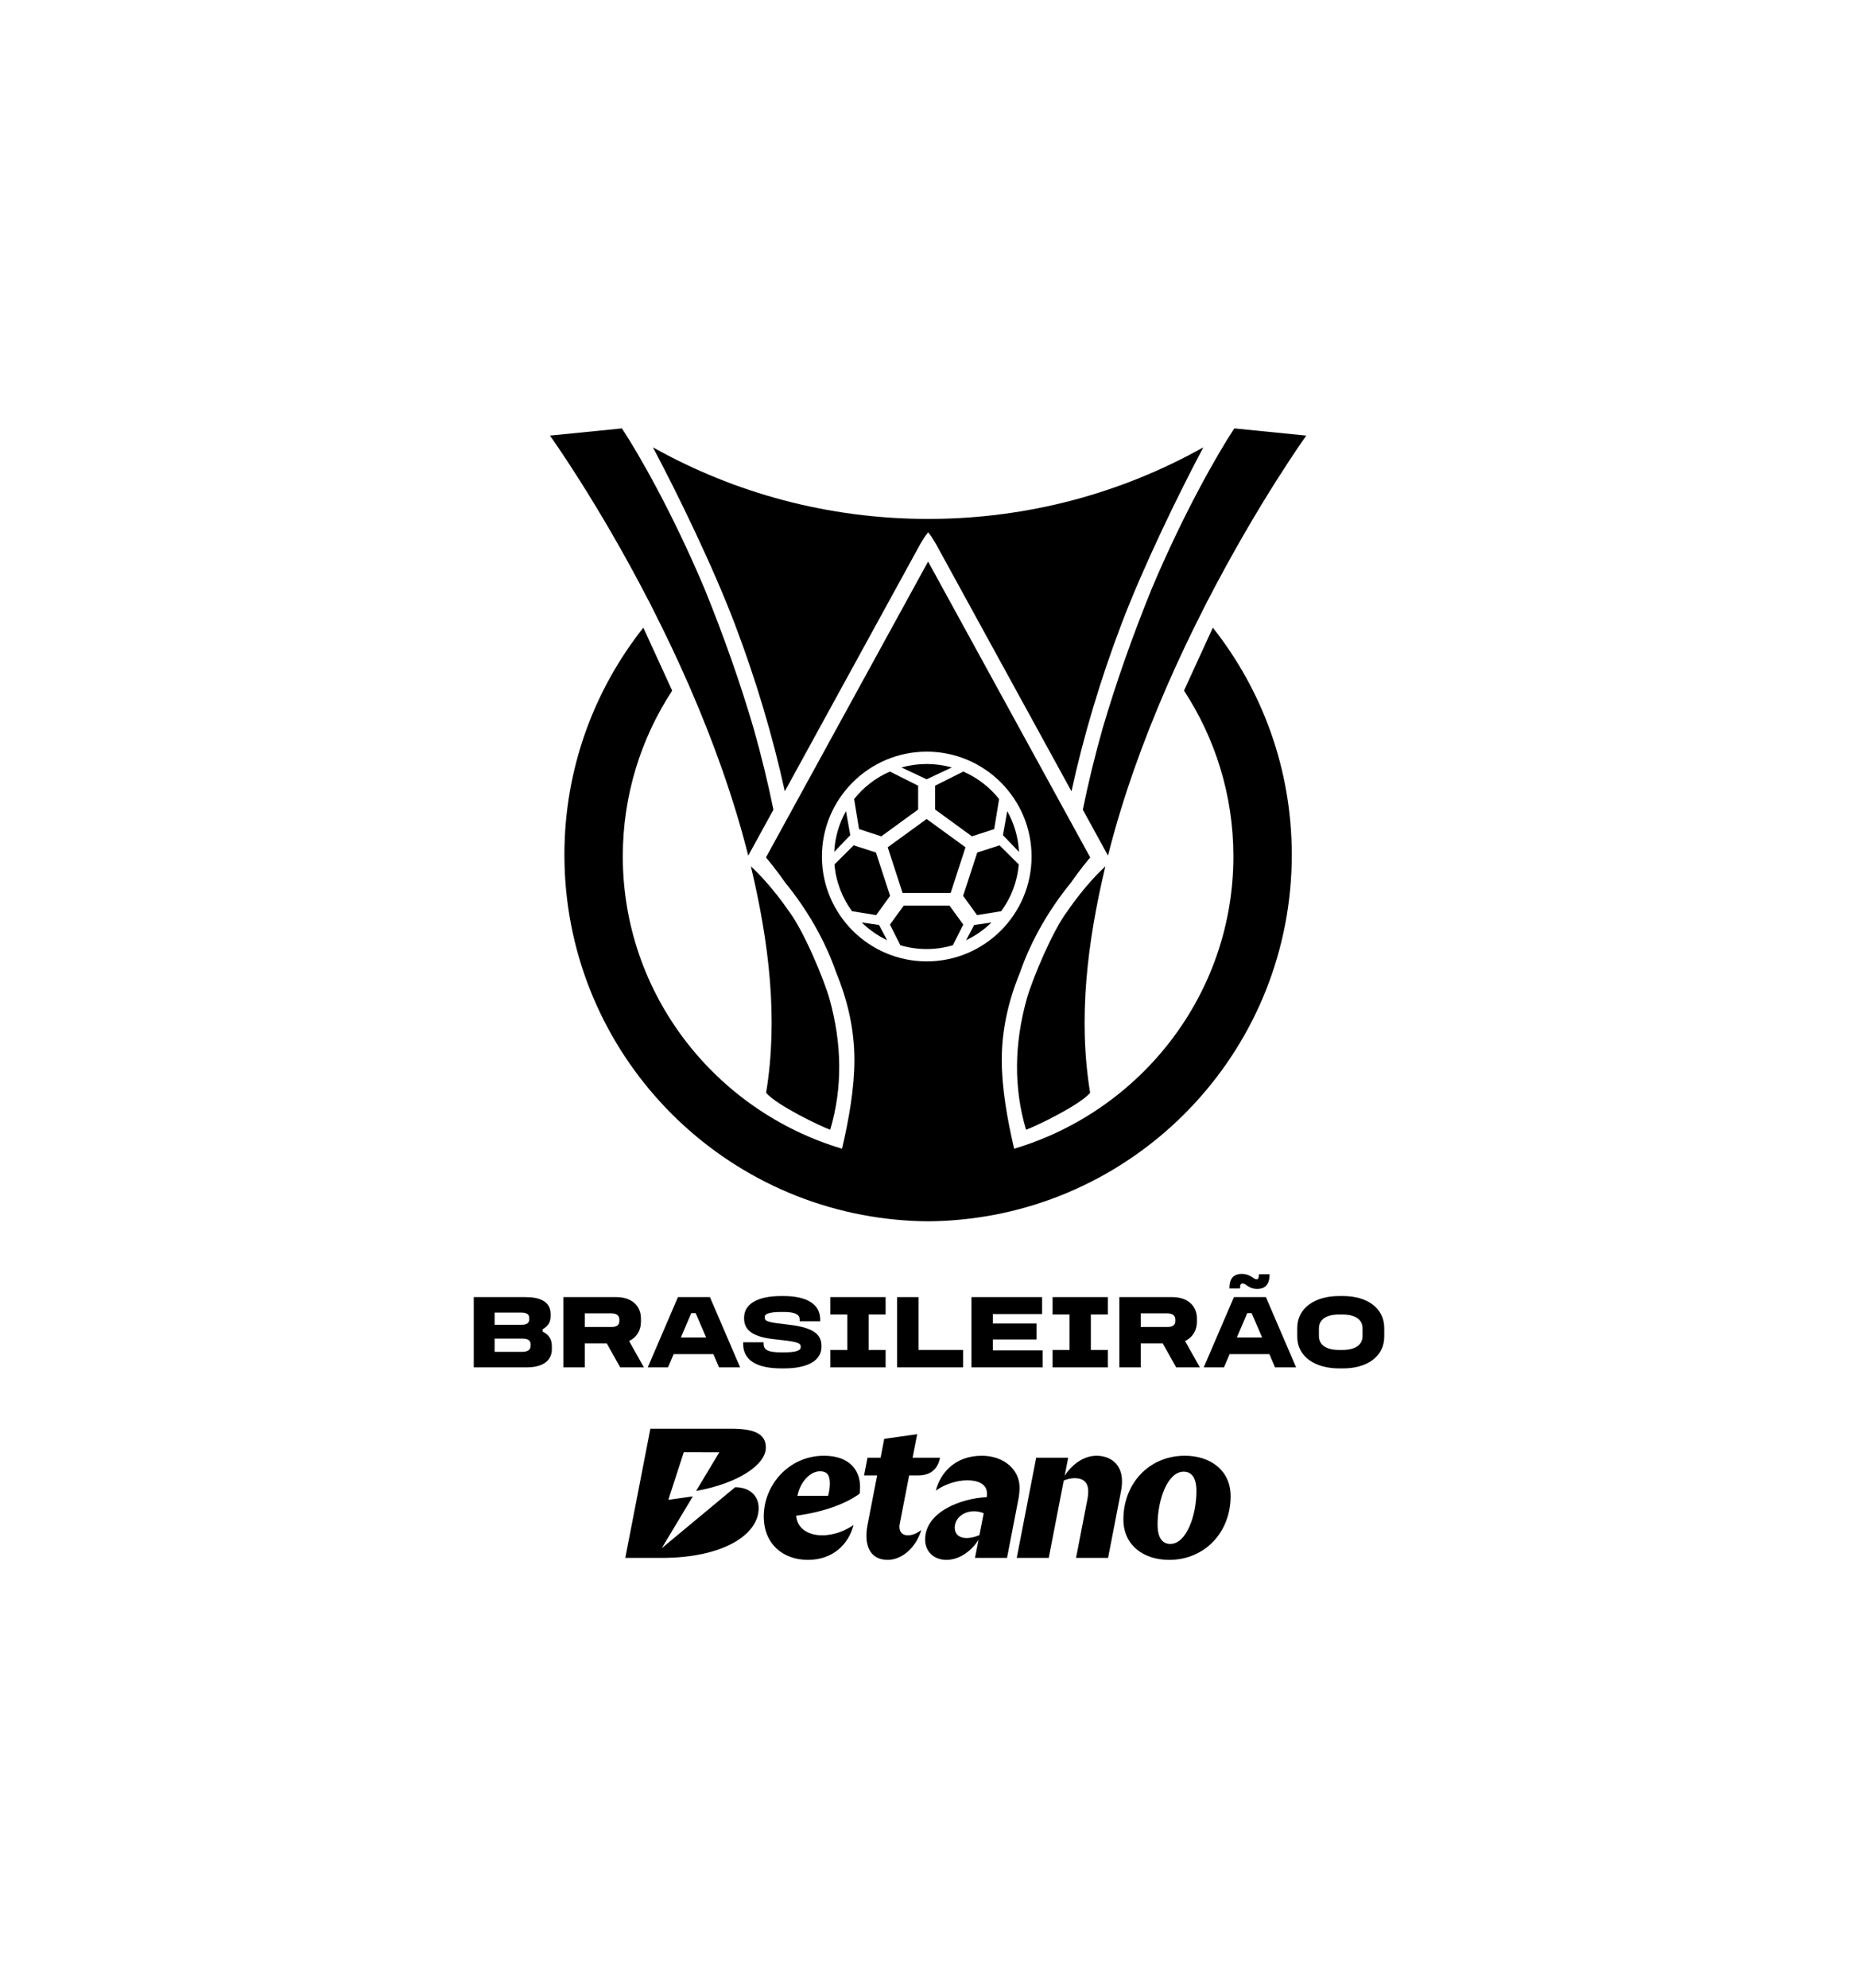
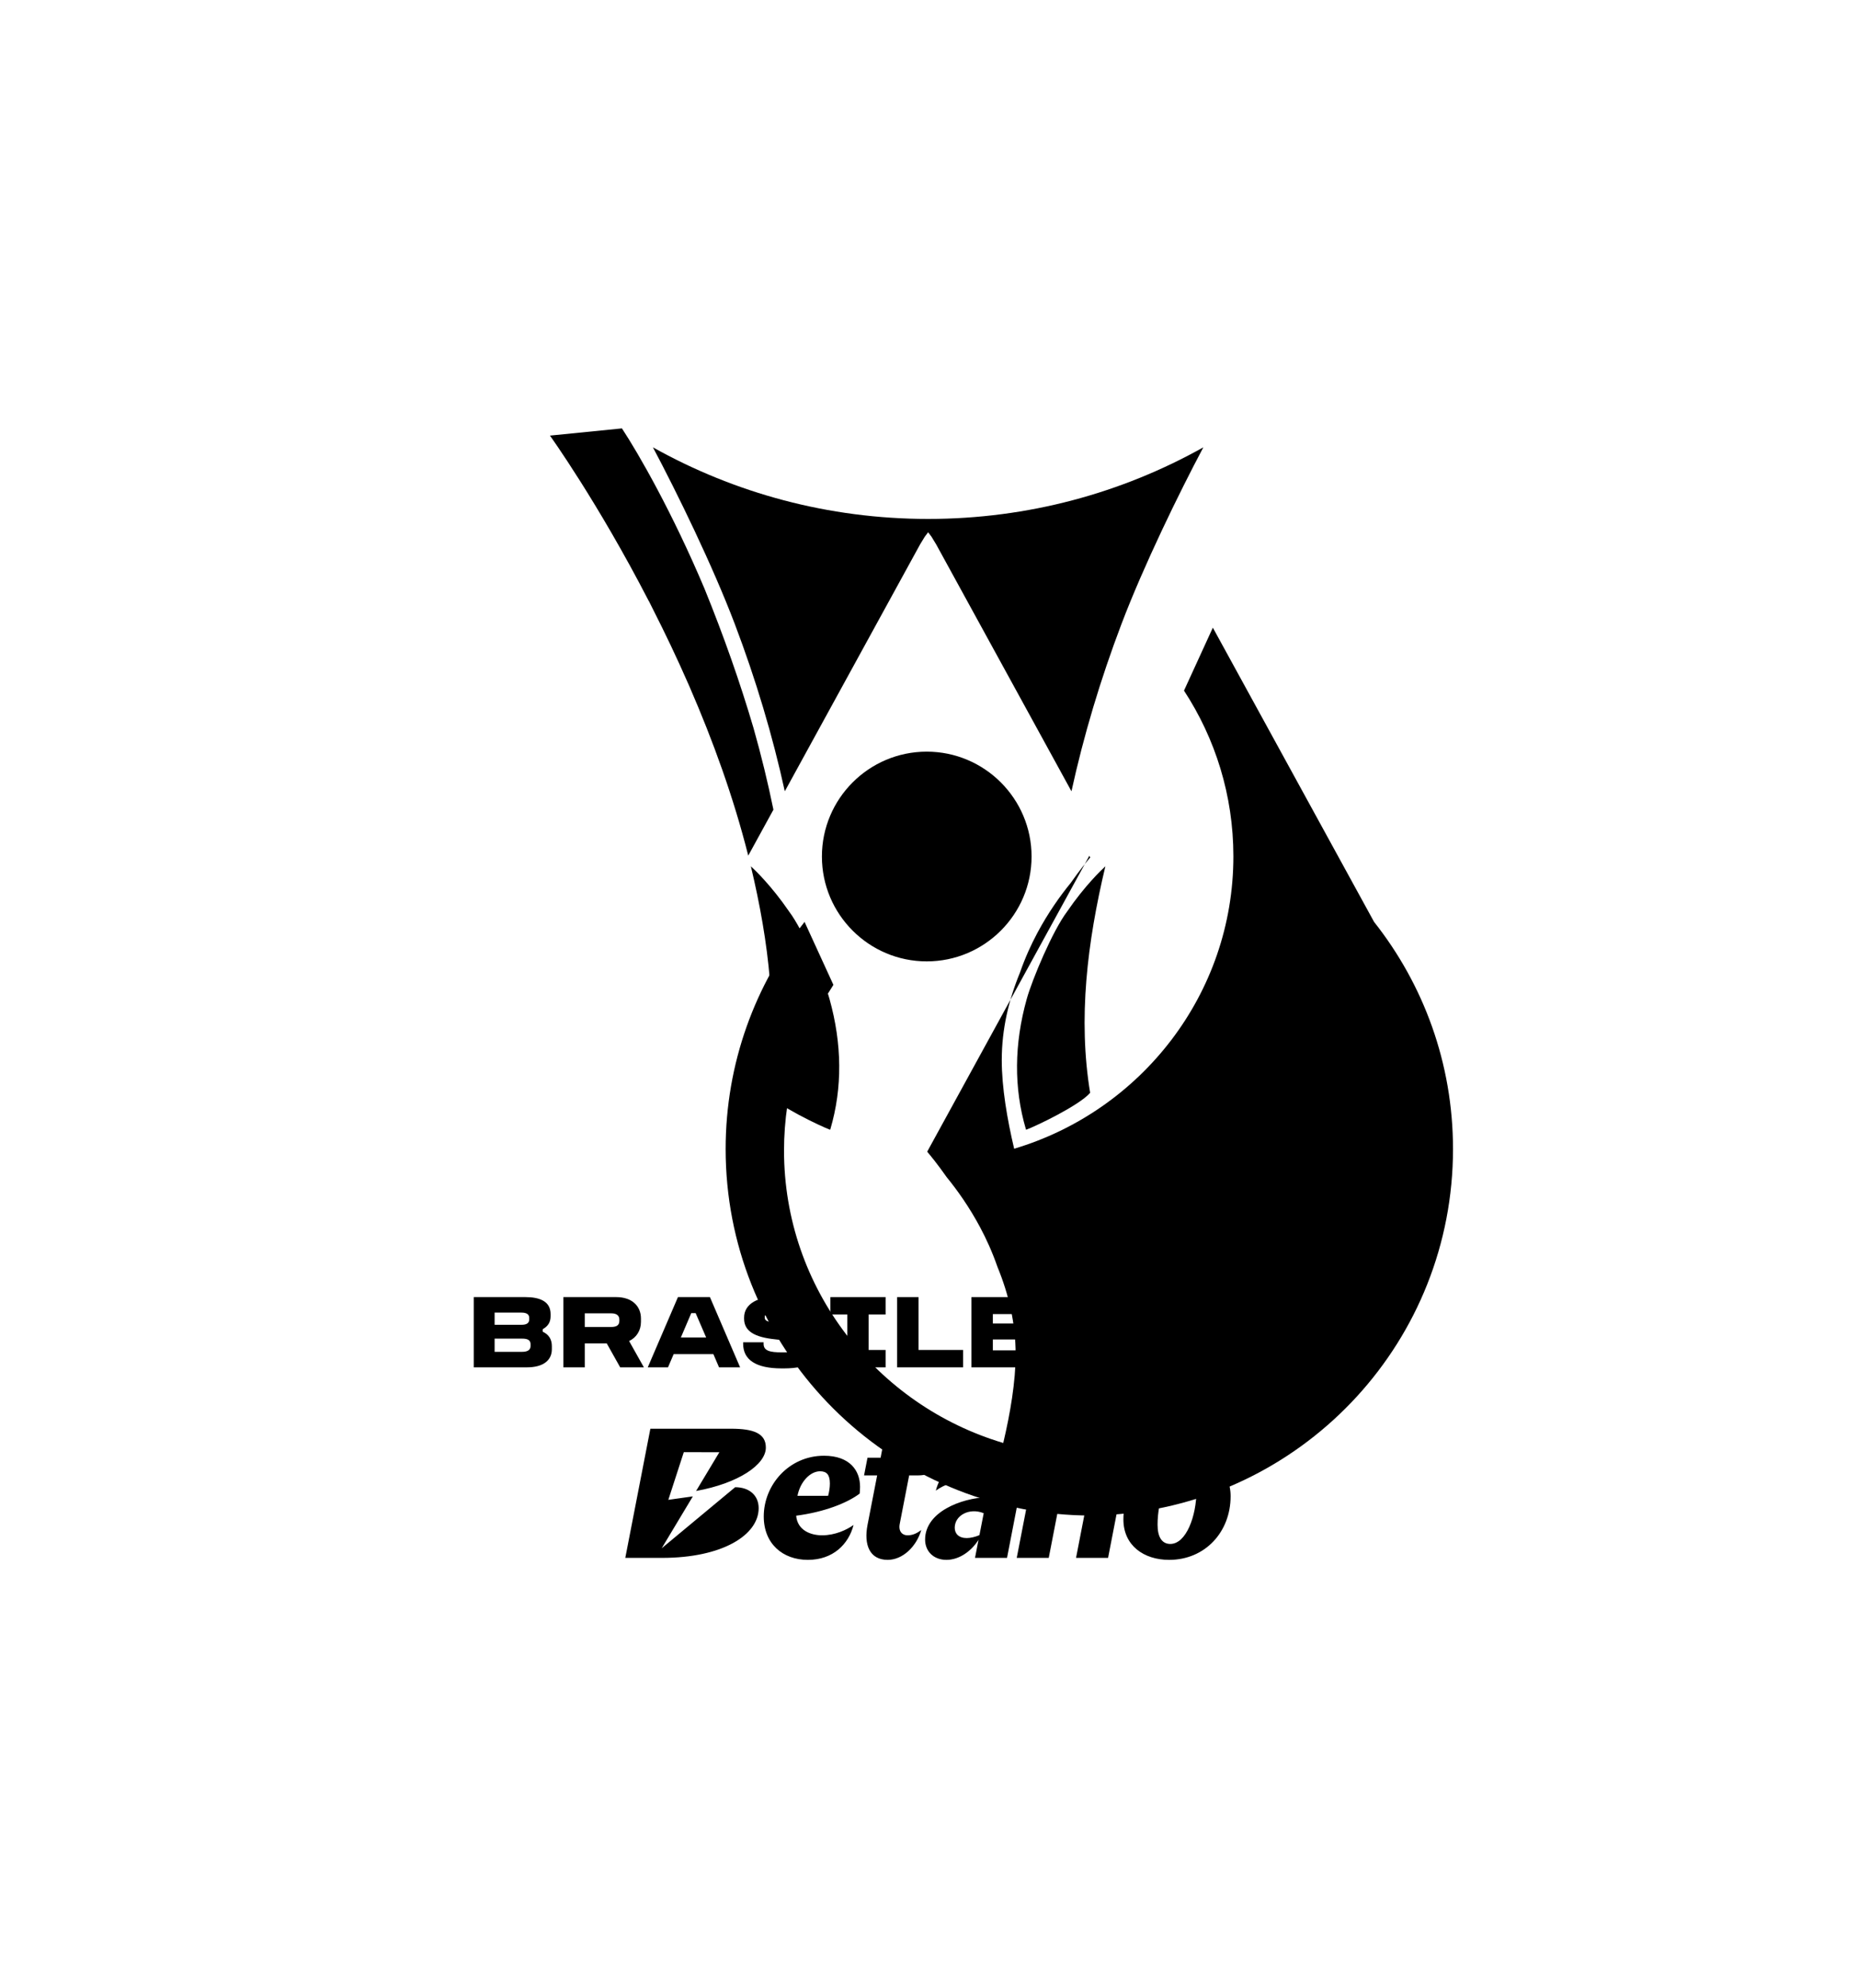
<svg xmlns="http://www.w3.org/2000/svg" id="Layer_1" data-name="Layer 1" viewBox="0 0 3000 3209.22">
  <defs>
    <style>
      .cls-1, .cls-2 {
        fill: #000;
        stroke-width: 0px;
      }

      .cls-2 {
        fill-rule: evenodd;
      }
    </style>
  </defs>
  <g>
    <g>
      <path class="cls-1" d="M848.39,2093.63c23.19,0,40.62,6.94,40.62,27.42v3.38c0,9.65-4.06,16.08-12.69,20.99v4.06c10.16,4.74,14.73,12.69,14.73,23.36v4.91c0,17.6-13.37,29.28-40.45,29.28h-85.64v-113.4h83.44ZM798.63,2138.31h43.67c7.11,0,12.19-2.2,12.19-8.46v-2.88c0-5.92-5.08-8.29-12.19-8.29h-43.67v19.63ZM798.63,2181.98h44.51c8.46,0,13.54-2.88,13.54-9.48v-2.71c0-6.94-5.08-9.14-13.54-9.14h-44.51v21.33Z" />
      <path class="cls-1" d="M994.96,2093.63c25.56,0,39.94,14.56,39.94,34.53v5.42c0,13.88-7.11,25.22-19.13,30.97l23.86,42.48h-38.25l-21.66-38.59h-35.54v38.59h-34.53v-113.4h85.3ZM944.18,2141.86h42.82c8.97,0,13.03-3.22,13.03-9.82v-2.2c0-6.09-4.06-9.99-13.03-9.99h-42.82v22Z" />
      <path class="cls-1" d="M1146.27,2093.63l48.75,113.4h-34.02l-9.14-21.33h-64.15l-9.14,21.33h-32.67l48.75-113.4h51.62ZM1099.38,2158.79h40.79l-16.93-39.27h-7.11l-16.76,39.27Z" />
      <path class="cls-1" d="M1265.25,2091.93c35.71,0,59.07,12.02,59.07,37.91v2.88h-33.17v-2.88c0-9.48-10.32-12.19-26.07-12.19h-4.06c-16.42,0-26.23,2.54-26.23,7.62v1.35c0,6.6,6.43,7.95,39.94,11.68,36.39,4.4,51.62,14.22,51.62,34.02v1.69c0,20.99-20.48,34.7-60.25,34.7h-4.23c-41.3,0-61.95-13.88-61.95-39.61v-2.54h33v2.54c0,11.34,10.49,13.71,29.11,13.71h4.06c16.76,0,26.74-2.2,26.74-8.12v-1.52c0-6.26-9.14-7.95-40.79-11.34-33.51-3.39-50.61-13.03-50.61-33.51v-1.52c0-22.68,22.85-34.87,59.58-34.87h4.23Z" />
      <path class="cls-1" d="M1429.93,2093.63v28.1h-27.42v57.21h27.42v28.1h-89.2v-28.1h27.42v-57.21h-27.42v-28.1h89.2Z" />
      <path class="cls-1" d="M1483.07,2093.63v85.3h71.93v28.1h-106.46v-113.4h34.53Z" />
      <path class="cls-1" d="M1682.62,2093.63v27.42h-79.55v15.23h70.58v25.73h-70.58v17.6h80.39v27.42h-114.92v-113.4h114.08Z" />
      <path class="cls-1" d="M1788.74,2093.63v28.1h-27.42v57.21h27.42v28.1h-89.2v-28.1h27.42v-57.21h-27.42v-28.1h89.2Z" />
      <path class="cls-1" d="M1892.66,2093.63c25.56,0,39.94,14.56,39.94,34.53v5.42c0,13.88-7.11,25.22-19.13,30.97l23.86,42.48h-38.25l-21.66-38.59h-35.54v38.59h-34.53v-113.4h85.3ZM1841.88,2141.86h42.82c8.97,0,13.03-3.22,13.03-9.82v-2.2c0-6.09-4.06-9.99-13.03-9.99h-42.82v22Z" />
      <path class="cls-1" d="M2043.97,2093.63l48.75,113.4h-34.02l-9.14-21.33h-64.15l-9.14,21.33h-32.67l48.75-113.4h51.62ZM2028.91,2064.85c2.71,0,3.72-2.03,3.72-8.12h17.26c0,15.74-6.26,23.7-19.97,23.7-14.39,0-17.6-8.8-23.53-8.8-3.22,0-4.23,2.54-4.23,8.12h-17.09c0-15.57,6.09-23.53,19.8-23.53,14.72,0,18.45,8.63,24.03,8.63ZM1997.09,2158.79h40.79l-16.93-39.27h-7.11l-16.76,39.27Z" />
      <path class="cls-1" d="M2168.88,2091.93c37.24,0,66.18,18.45,66.18,51.79v13.54c0,33.17-28.94,51.45-66.18,51.45h-6.77c-38.08,0-67.53-18.28-67.53-51.45v-13.54c0-33.34,29.45-51.79,67.53-51.79h6.77ZM2129.61,2144.23v12.19c0,14.56,11.85,22.51,32.5,22.51h5.42c20.48,0,32.5-7.95,32.5-22.51v-12.19c0-14.56-12.02-22.51-32.5-22.51h-5.42c-20.65,0-32.5,7.95-32.5,22.51Z" />
    </g>
    <g>
      <g>
        <g>
          <path class="cls-2" d="M1208.16,1381.03l40.64-74.13c-8.95-43.82-19.68-87.81-32.15-131.78-21.6-73.37-48-148.41-79.05-224.75-51.69-122.54-106.02-217.29-133.39-258.9l-116.24,11.62s77.13,107.23,159.57,267.04l.09-.11,7.15,14.3c19.13,37.66,38.41,78.02,57,120.47l2.51,5.68-.03.04c36.51,84.05,70.07,175.95,93.89,270.53Z" />
          <path class="cls-2" d="M1339.34,1612.35c-8.79-31.45-41.83-110.33-65.36-141.24,0,0,0-.02,0-.03-28.21-41.22-55.25-67-61.6-72.82,29.34,123.13,44.34,245.86,24.59,365.68,18.05,20.63,87.66,53.8,103.38,59.58.13-.34.28-.67.47-.99l-.05-.02c19.62-66.67,18.92-137.32-1.43-210.16Z" />
        </g>
        <g>
-           <path class="cls-2" d="M1789.01,1381.03l-40.64-74.13c8.95-43.82,19.68-87.81,32.15-131.78,21.6-73.37,48-148.41,79.05-224.75,51.69-122.54,106.02-217.29,133.39-258.9l116.24,11.62s-77.13,107.23-159.57,267.04l-.09-.11-7.15,14.3c-19.13,37.66-38.41,78.02-57,120.47l-2.51,5.68.03.04c-36.51,84.05-70.07,175.95-93.89,270.53Z" />
          <path class="cls-2" d="M1657.83,1612.35c8.79-31.45,41.83-110.33,65.36-141.24,0,0,0-.02,0-.03,28.21-41.22,55.25-67,61.6-72.82-29.34,123.13-44.34,245.86-24.59,365.68-18.05,20.63-87.66,53.8-103.38,59.58-.13-.34-.28-.67-.47-.99l.05-.02c-19.62-66.67-18.92-137.32,1.43-210.16Z" />
        </g>
        <path class="cls-2" d="M1498.58,837.6c-161.36,0-312.91-41.96-444.35-115.56,39.11,73.52,96.58,191.35,132.27,285.36,33.98,89.5,60.97,179.9,80.67,269.82l218.51-398.63,7.44-12.2,5.48-7.3,5.48,7.3,7.44,12.2,218.51,398.63c19.69-89.91,46.69-180.32,80.67-269.82,35.69-94.01,93.16-211.84,132.27-285.36-131.44,73.6-283,115.56-444.35,115.56Z" />
      </g>
-       <path class="cls-2" d="M1958.3,1013.11l-46.57,101.62c50.43,77.08,79.74,168.95,79.74,267.49,0,222.5-149.45,410.98-353.97,471.91-11.26-47.55-20.01-98.76-20.01-143.06,0-49.84,11.09-96.7,29.34-141.11,8.27-23.81,18.02-45.19,27.92-63.75,17.71-33.2,37.23-60.47,54-81.01,15.15-21.58,26.79-35.62,31.58-41.2l-260.33-474.94v-.03l-.54-.95-.91-1.66-.02.03-.02-.03-.91,1.66-.54.95v.03l-260.33,474.94c4.79,5.58,16.43,19.62,31.58,41.2,16.76,20.54,36.29,47.81,54,81.01,9.9,18.56,19.65,39.94,27.92,63.75,18.24,44.41,29.34,91.27,29.34,141.11,0,44.3-8.76,95.51-20.01,143.06-204.52-60.92-353.97-249.41-353.97-471.91,0-98.54,29.32-190.41,79.74-267.49l-46.57-101.62c-79.74,100.8-127.43,228.11-127.43,366.6,0,308,235.4,560.99,536.08,588.98,1.12.11,2.25.2,3.37.3,3.13.27,6.27.54,9.42.76,3.53.25,7.07.48,10.61.67,1.7.09,3.4.16,5.11.24,3.02.14,6.05.25,9.08.34,1.48.04,2.96.09,4.44.12,2.54.06,5.09.07,7.64.1v.04c.49,0,.97-.01,1.46-.02.49,0,.97.02,1.46.02v-.04c2.55-.02,5.1-.04,7.64-.1,1.48-.03,2.96-.08,4.44-.12,3.03-.09,6.06-.21,9.08-.34,1.7-.08,3.41-.15,5.11-.24,3.55-.19,7.08-.42,10.61-.67,3.15-.22,6.28-.49,9.42-.76,1.12-.1,2.25-.19,3.37-.3,300.68-27.98,536.08-280.97,536.08-588.98,0-138.49-47.69-265.8-127.43-366.6ZM1496.35,1551.75c-93.33,0-169.26-75.93-169.26-169.26s75.93-169.26,169.26-169.26,169.26,75.93,169.26,169.26-75.93,169.26-169.26,169.26Z" />
+       <path class="cls-2" d="M1958.3,1013.11l-46.57,101.62c50.43,77.08,79.74,168.95,79.74,267.49,0,222.5-149.45,410.98-353.97,471.91-11.26-47.55-20.01-98.76-20.01-143.06,0-49.84,11.09-96.7,29.34-141.11,8.27-23.81,18.02-45.19,27.92-63.75,17.71-33.2,37.23-60.47,54-81.01,15.15-21.58,26.79-35.62,31.58-41.2v-.03l-.54-.95-.91-1.66-.02.03-.02-.03-.91,1.66-.54.95v.03l-260.33,474.94c4.79,5.58,16.43,19.62,31.58,41.2,16.76,20.54,36.29,47.81,54,81.01,9.9,18.56,19.65,39.94,27.92,63.75,18.24,44.41,29.34,91.27,29.34,141.11,0,44.3-8.76,95.51-20.01,143.06-204.52-60.92-353.97-249.41-353.97-471.91,0-98.54,29.32-190.41,79.74-267.49l-46.57-101.62c-79.74,100.8-127.43,228.11-127.43,366.6,0,308,235.4,560.99,536.08,588.98,1.12.11,2.25.2,3.37.3,3.13.27,6.27.54,9.42.76,3.53.25,7.07.48,10.61.67,1.7.09,3.4.16,5.11.24,3.02.14,6.05.25,9.08.34,1.48.04,2.96.09,4.44.12,2.54.06,5.09.07,7.64.1v.04c.49,0,.97-.01,1.46-.02.49,0,.97.02,1.46.02v-.04c2.55-.02,5.1-.04,7.64-.1,1.48-.03,2.96-.08,4.44-.12,3.03-.09,6.06-.21,9.08-.34,1.7-.08,3.41-.15,5.11-.24,3.55-.19,7.08-.42,10.61-.67,3.15-.22,6.28-.49,9.42-.76,1.12-.1,2.25-.19,3.37-.3,300.68-27.98,536.08-280.97,536.08-588.98,0-138.49-47.69-265.8-127.43-366.6ZM1496.35,1551.75c-93.33,0-169.26-75.93-169.26-169.26s75.93-169.26,169.26-169.26,169.26,75.93,169.26,169.26-75.93,169.26-169.26,169.26Z" />
      <g>
        <polygon class="cls-1" points="1496.14 1321.96 1433.36 1367.58 1457.34 1441.38 1534.95 1441.38 1558.93 1367.58 1496.14 1321.96" />
        <g>
          <path class="cls-1" d="M1372.87,1348.04l-6.9-38.78c-11.05,19.6-17.81,41.94-18.98,65.76l25.88-26.98Z" />
          <path class="cls-1" d="M1419.31,1492.98l-27.82-3.97c11.86,11.66,25.66,21.35,40.87,28.54l-13.06-24.57Z" />
          <path class="cls-1" d="M1536.75,1238.74c-12.86-3.63-26.42-5.57-40.43-5.59h0c-.06,0-.12,0-.18,0,0,0,0,0,0,0s0,0,0,0c-.06,0-.12,0-.18,0h0c-14.01.02-27.57,1.97-40.43,5.59l40.43,19.02v.1l.07.04.11-.05.11.05.07-.04v-.1l40.43-19.02Z" />
          <g>
            <path class="cls-1" d="M1379.07,1289.77l7.97,48.47,35.94,11.66,59.47-43.3v-38.41s-45.52-22.83-45.52-22.83c-22.79,9.85-42.64,25.21-57.86,44.41Z" />
            <path class="cls-1" d="M1378.39,1364.43l-31.03,30.83c2.38,28.11,12.54,54,28.33,75.5l38.99,6.33,22.5-31.13-22.84-69.93-35.95-11.6Z" />
            <path class="cls-1" d="M1555.32,1492.35l-22.2-30.57h-36.98s-36.98,0-36.98,0l-22.2,30.57,16.78,33.36c13.38,3.95,27.54,6.09,42.2,6.11h0c.06,0,.12,0,.19,0,0,0,0,0,0,0s0,0,0,0c.06,0,.12,0,.19,0h0c14.66-.02,28.82-2.16,42.2-6.11l16.78-33.36Z" />
          </g>
        </g>
        <g>
          <path class="cls-1" d="M1619.41,1348.04l6.9-38.78c11.05,19.6,17.81,41.94,18.98,65.76l-25.88-26.98Z" />
-           <path class="cls-1" d="M1572.97,1492.98l27.82-3.97c-11.86,11.66-25.66,21.35-40.87,28.54l13.06-24.57Z" />
          <g>
            <path class="cls-1" d="M1613.21,1289.77l-7.97,48.47-35.94,11.66-59.47-43.3v-38.41s45.52-22.83,45.52-22.83c22.79,9.85,42.64,25.21,57.86,44.41Z" />
            <path class="cls-1" d="M1613.89,1364.43l31.03,30.83c-2.38,28.11-12.54,54-28.33,75.5l-38.99,6.33-22.5-31.13,22.84-69.93,35.95-11.6Z" />
          </g>
        </g>
      </g>
    </g>
  </g>
  <path id="LOGO_BLK" class="cls-1" d="M1330.44,2349.7c-56.45,0-97.25,46.93-97.25,97.98,0,44.07,30.66,70.08,71.24,70.08s65.8-25.24,73.73-56.31c-10.9,7.83-29.64,16.68-50.78,16.68-18.08,0-39.75-7.73-41.87-31.64,45.4-5.91,82.41-20.45,102.53-35.69.32-2.54.64-6.24.64-10.99,0-25.68-16.08-50.1-58.24-50.1ZM1337.1,2414.39h-49.47c4.44-22.83,20.61-39.63,36.47-39.63,10.78,0,15.85,5.7,15.85,19.66,0,6.34-.95,13-2.85,19.97ZM1913.13,2349.7c-58.03,0-99.25,45.02-99.25,102.74,0,42.17,32.98,65.32,73.88,65.32,58.02,0,99.24-45.02,99.24-102.74,0-42.17-32.97-65.32-73.87-65.32ZM1889.66,2492.07c-13.32,0-20.61-10.78-20.61-31.07,0-40.27,16.17-85.62,42.17-85.62,13.32,0,20.61,10.78,20.61,31.07,0,40.27-16.49,85.61-42.17,85.61ZM1811.64,2390.61c0,5.07-.5,10.73-1.7,16.81l-20.81,107.17h-51.72l18.35-94.49c.95-4.75,1.33-8.88,1.33-12.68,0-14.9-7.92-21.56-22.19-21.56-5.7,0-12.79,1.83-17.32,3.8l-24.25,124.93h-51.69l31.41-161.71h51.69l-5.71,29.17c8.39-13.42,27.08-32.35,51.4-32.35,22.51,0,41.2,13.63,41.2,40.9ZM1646.23,2401.14c0-29.17-25.42-51.43-61-51.43-44.28,0-67.39,29.13-74.21,56.31,13.88-10.12,33.66-16.68,50.78-16.68,15.96,0,31.78,5.19,31.78,21.24,0,1.59,0,3.49-.32,6.02-40.79,1.64-99.56,23.47-99.56,68.49,0,18.71,13.53,32.66,34.46,32.66s40.37-14.27,51.78-32.35l-5.66,29.17h51.69l18.86-97.28c.95-5.71,1.39-11.1,1.39-16.17ZM1581.45,2477.81c-6.34,2.85-14.49,4.75-20.51,4.75-13,0-19.39-7.16-19.39-16.67,0-20.09,23.8-32.82,46.78-23.43l-6.88,35.35ZM1465.23,2478.12c6.89,0,13.58-1.96,22.28-8.52-7.98,27.21-30.3,48.15-54.24,48.15-29.38,0-38.66-24.71-32.54-56.31l15.56-80.03h-21.13l5.54-28.54h21.18l5.83-30.47,53.24-7.48-7.44,37.95h44.32c-3.32,16.59-13.65,28.54-34.82,28.54h-15.05l-15.22,78.35c-2.35,12.01,4.12,18.36,12.47,18.36ZM1224.97,2434.22c0,43.44-58.46,80.36-156.09,80.36h-59.27l40.5-208.51h130.13c36.68,0,56.32,7.57,56.32,30.45,0,27.4-43.77,57.59-112.63,70.04l37.56-62.52-57.4-.15-24.99,76.98,39.58-5.56-50.31,83.76,118.61-98.57c23.12,0,37.98,13.42,37.98,33.72Z" />
</svg>